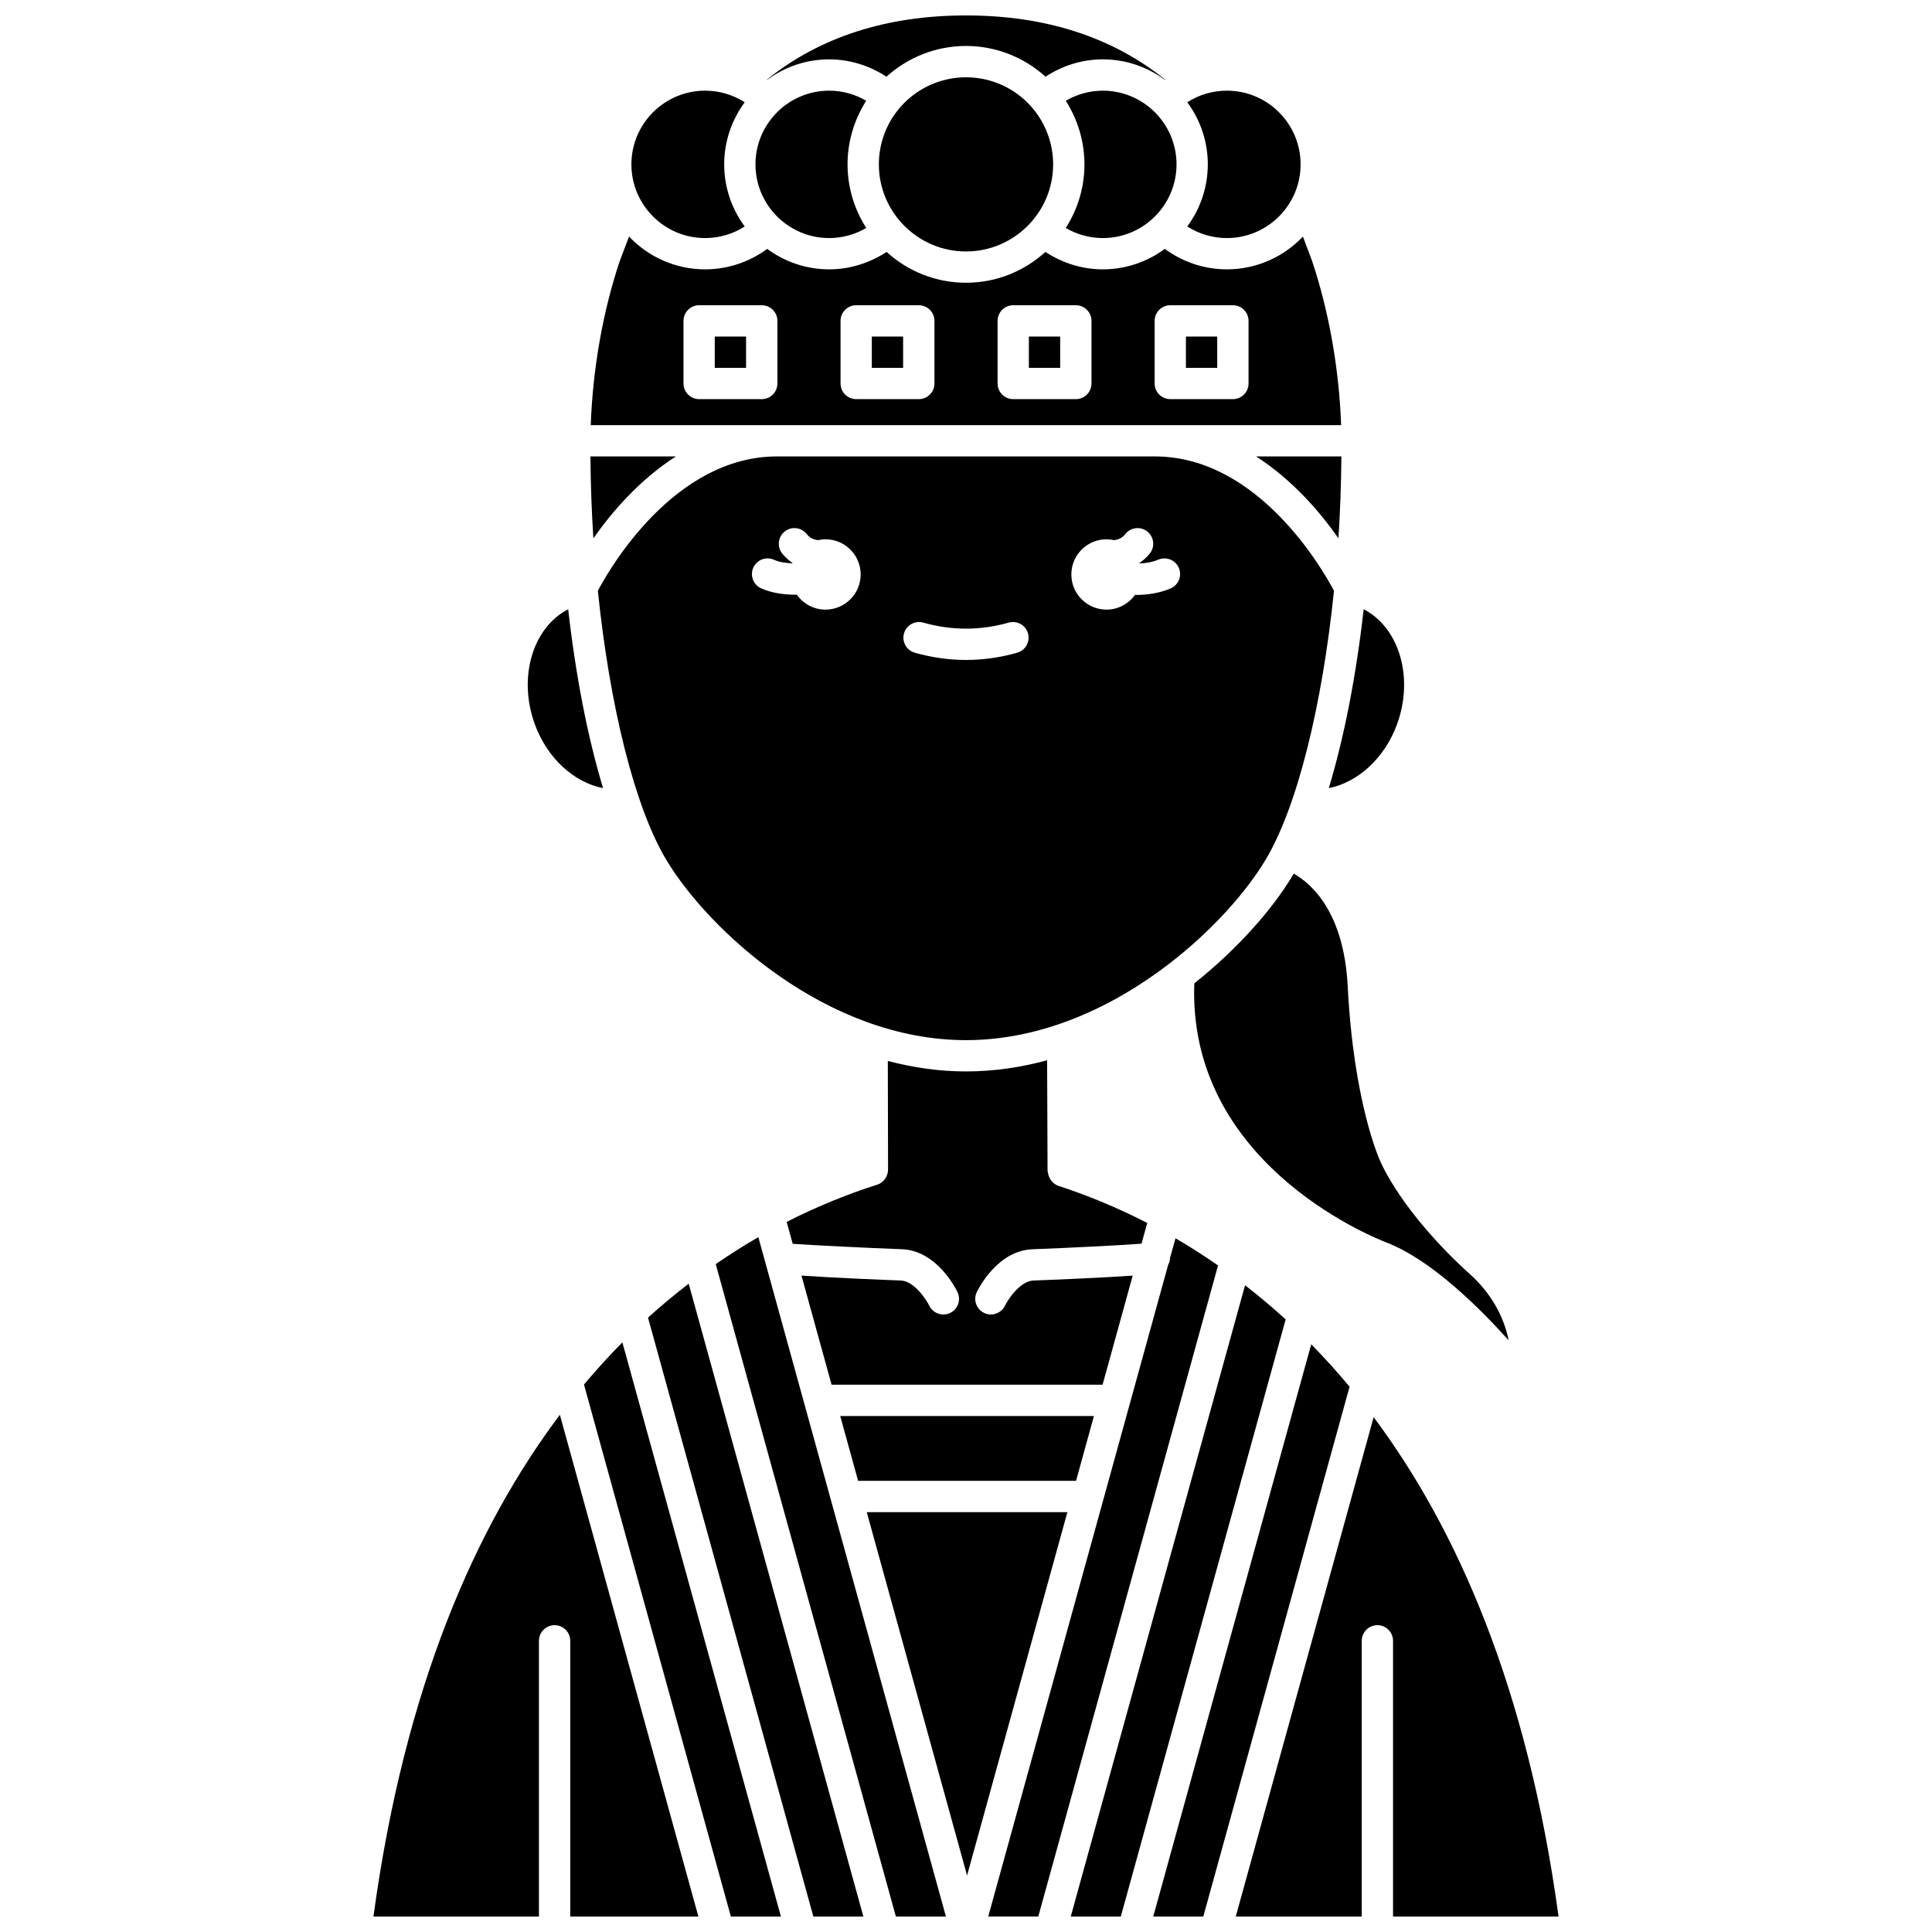
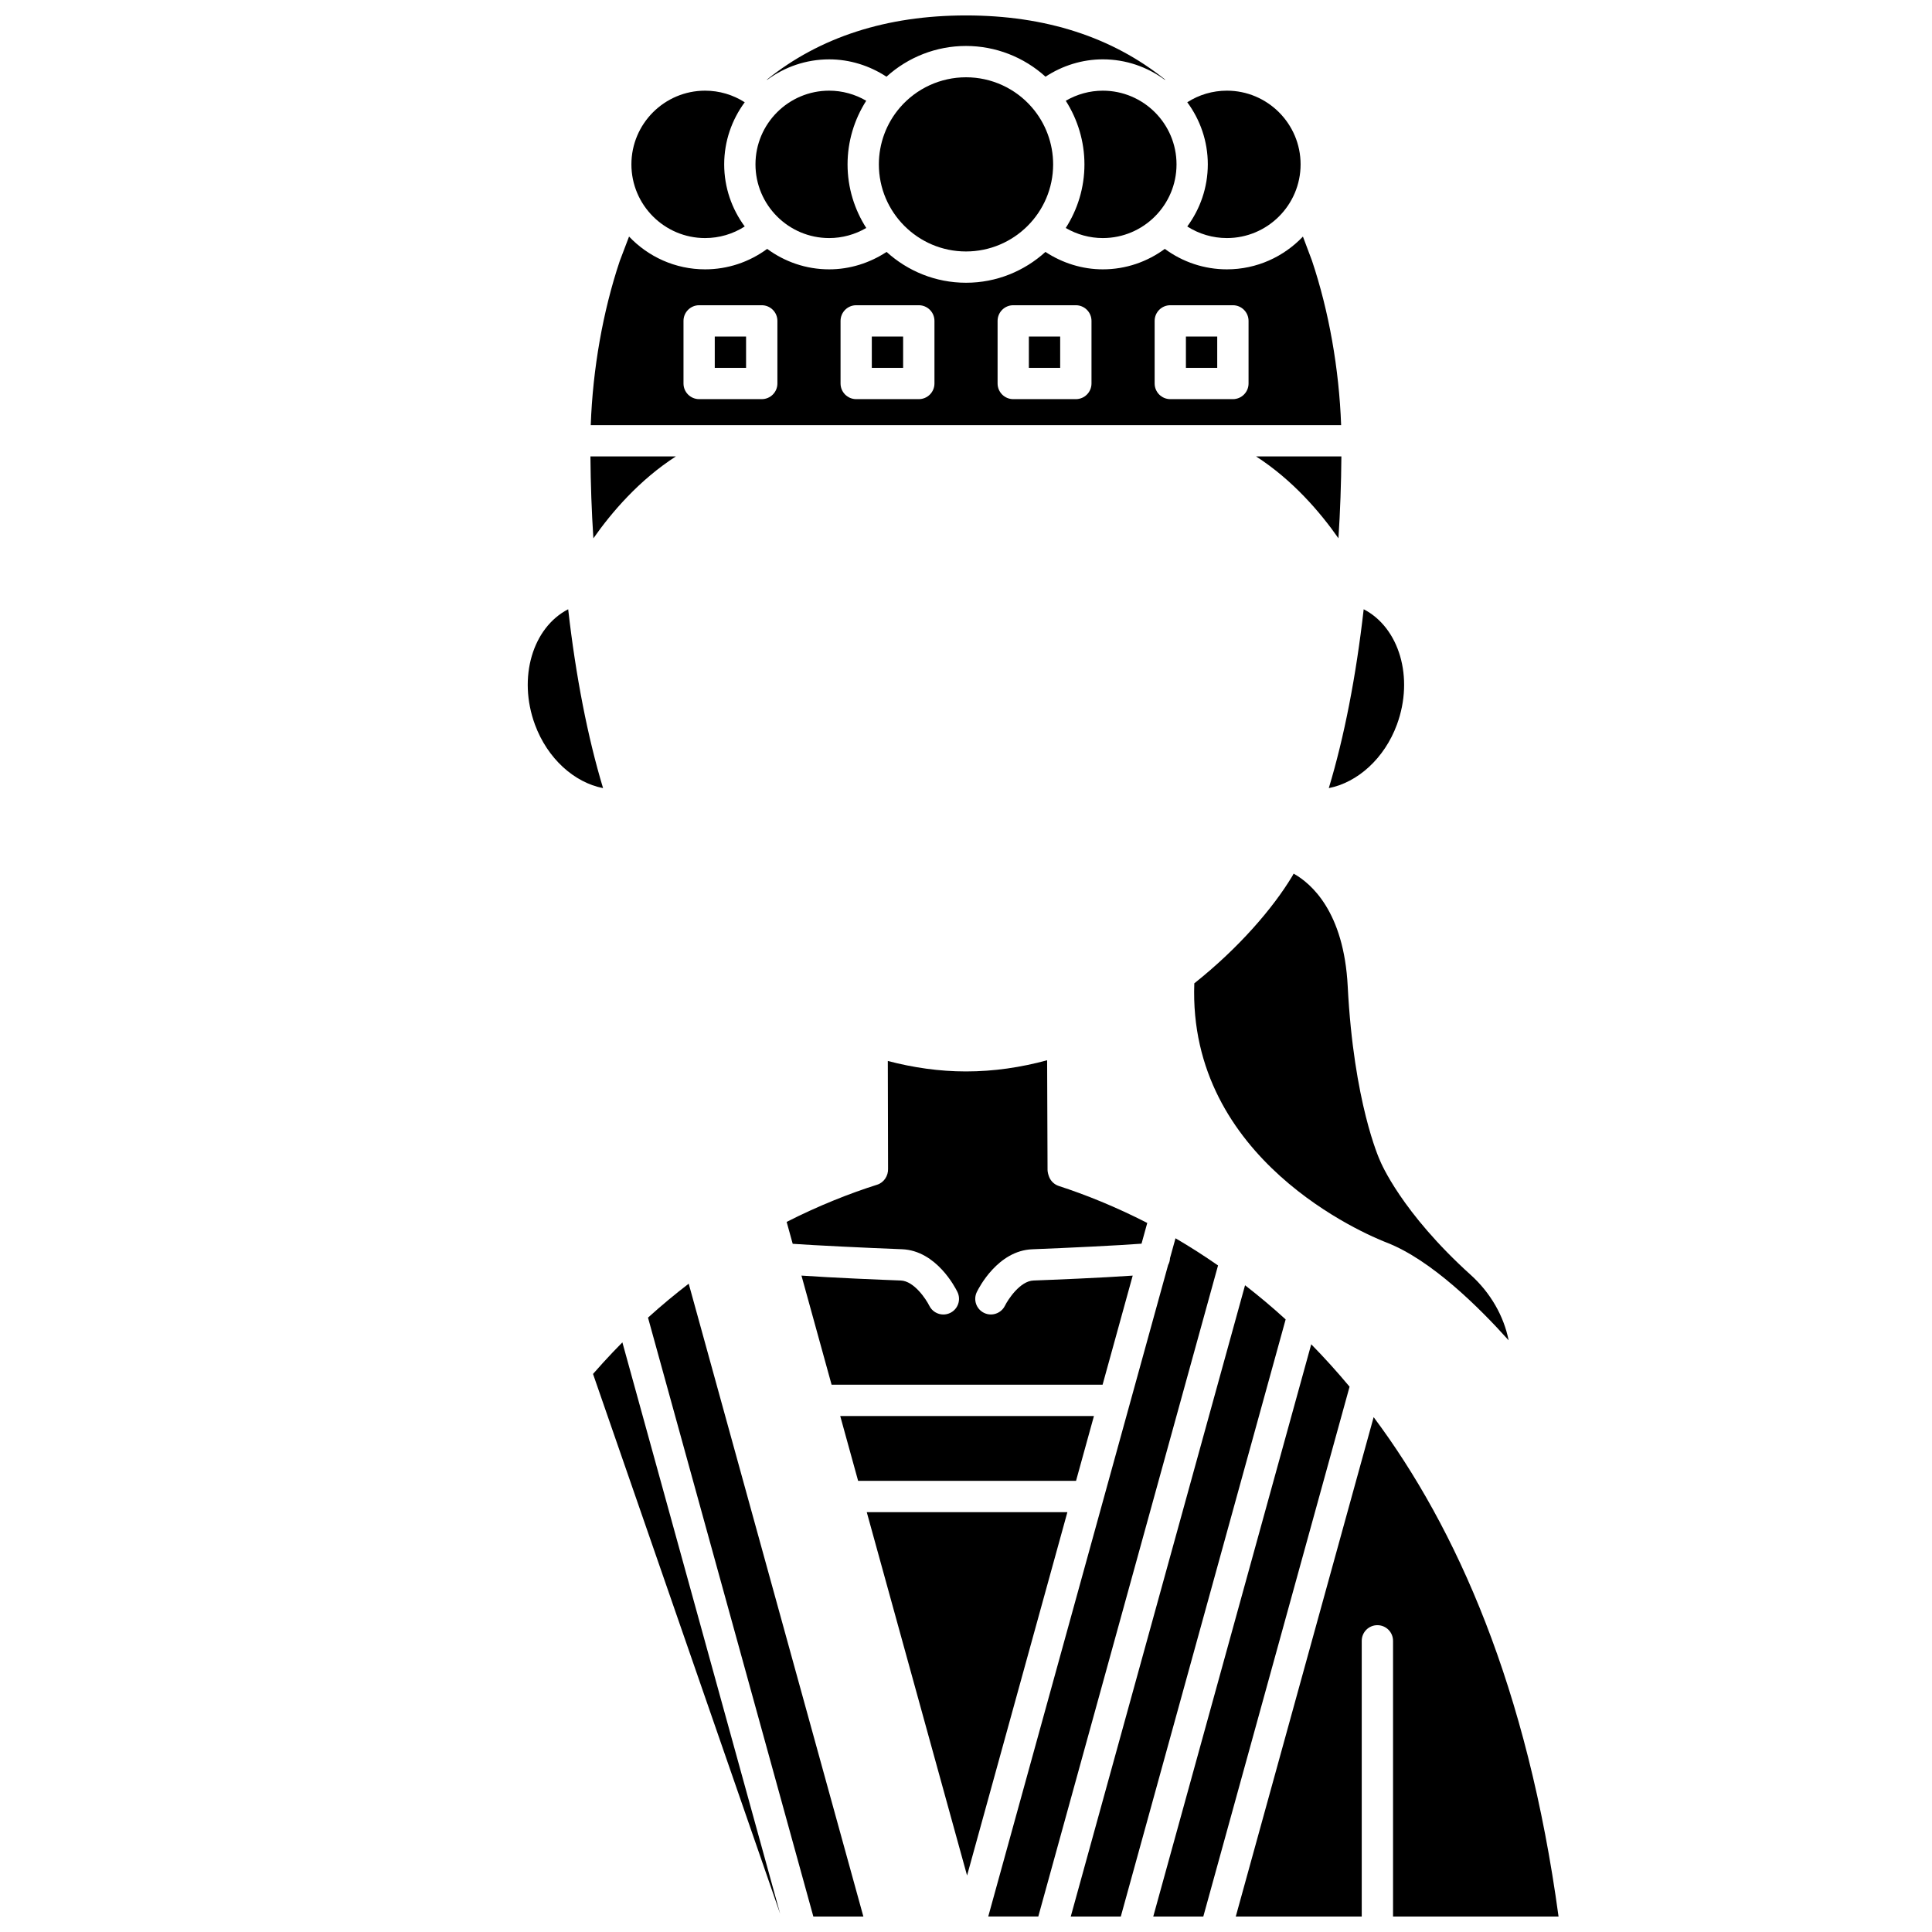
<svg xmlns="http://www.w3.org/2000/svg" width="800px" height="800px" version="1.1" viewBox="144 144 512 512">
  <defs>
    <clipPath id="i">
      <path d="m347 148.09h106v17.906h-106z" />
    </clipPath>
    <clipPath id="h">
      <path d="m405 472h62v179.9h-62z" />
    </clipPath>
    <clipPath id="g">
      <path d="m315 484h58v167.9h-58z" />
    </clipPath>
    <clipPath id="f">
      <path d="m449 500h53v151.9h-53z" />
    </clipPath>
    <clipPath id="e">
      <path d="m471 519h87v132.9h-87z" />
    </clipPath>
    <clipPath id="d">
-       <path d="m298 499h53v152.9h-53z" />
+       <path d="m298 499h53v152.9z" />
    </clipPath>
    <clipPath id="c">
      <path d="m427 484h58v167.9h-58z" />
    </clipPath>
    <clipPath id="b">
-       <path d="m333 471h62v180.9h-62z" />
-     </clipPath>
+       </clipPath>
    <clipPath id="a">
-       <path d="m242 518h88v133.9h-88z" />
-     </clipPath>
+       </clipPath>
  </defs>
  <path d="m436.26 207.09c10.77 0 19.531-8.758 19.531-19.531 0-10.77-8.766-19.527-19.531-19.527-3.481 0-6.856 0.945-9.82 2.672 3.199 5.016 4.949 10.852 4.949 16.859 0 6.203-1.832 11.98-4.957 16.855 2.965 1.727 6.344 2.672 9.828 2.672z" />
  <path d="m469.14 207.09c10.77 0 19.531-8.758 19.531-19.531 0-10.77-8.762-19.531-19.531-19.531-3.769 0-7.387 1.078-10.5 3.074 3.406 4.617 5.441 10.297 5.441 16.457-0.004 6.16-2.039 11.844-5.445 16.461 3.117 1.988 6.731 3.07 10.504 3.07z" />
  <g clip-path="url(#i)">
    <path d="m363.74 159.73c5.441 0 10.684 1.656 15.184 4.598 5.738-5.203 13.223-8.148 21.062-8.148 7.859 0 15.34 2.941 21.086 8.145 4.5-2.945 9.742-4.598 15.184-4.598 6.152 0 11.82 2.027 16.43 5.422 0.023-0.02 0.051-0.039 0.078-0.055-13.973-11.246-31.668-17.004-52.762-17.004s-38.785 5.758-52.762 17.008c0.023 0.016 0.051 0.031 0.074 0.055 4.606-3.391 10.281-5.422 16.426-5.422z" />
  </g>
  <path d="m330.86 207.09c3.769 0 7.387-1.078 10.5-3.074-3.406-4.617-5.441-10.297-5.441-16.457s2.035-11.84 5.441-16.457c-3.113-1.992-6.731-3.074-10.5-3.074-10.77 0-19.531 8.758-19.531 19.531 0 10.773 8.762 19.531 19.531 19.531z" />
  <path d="m363.74 207.09c3.484 0 6.863-0.945 9.828-2.676-3.121-4.875-4.957-10.652-4.957-16.855 0-6.008 1.75-11.848 4.949-16.859-2.965-1.727-6.34-2.672-9.82-2.672-10.77 0-19.531 8.758-19.531 19.531 0 10.773 8.762 19.531 19.531 19.531z" />
  <path d="m400.01 164.48c-6.738 0-13.113 2.926-17.508 8.016-3.609 4.18-5.594 9.535-5.594 15.062 0 12.723 10.355 23.082 23.082 23.082 12.746 0 23.102-10.355 23.102-23.082 0-5.527-1.988-10.883-5.594-15.062-4.394-5.098-10.77-8.016-17.488-8.016z" />
  <path d="m417.56 475.07c9.223-0.355 23.324-1.039 28.957-1.484l1.52-5.492c-8.41-4.312-16.367-7.496-23.434-9.793-1.145-0.375-2.07-1.219-2.539-2.332-0.215-0.508-0.449-1.34-0.453-1.891l-0.113-29.098c-6.898 1.875-14.098 2.961-21.516 2.961-7.129 0-14.051-1.031-20.703-2.773l0.066 28.57c0.062 1.844-1.07 3.641-2.867 4.211-7.234 2.293-15.387 5.492-24.008 9.867l1.605 5.805c5.254 0.383 19.617 1.082 28.969 1.438 9.109 0.352 14.148 10.215 14.691 11.336 1 2.062 0.137 4.547-1.922 5.543-0.586 0.281-1.203 0.418-1.809 0.418-1.535 0-3.012-0.855-3.731-2.328-0.836-1.691-4.016-6.543-7.551-6.68-5.031-0.191-18.082-0.723-26.324-1.305l7.981 28.91h71.82l7.981-28.906c-8.242 0.586-21.277 1.113-26.305 1.301-3.539 0.137-6.719 4.992-7.551 6.68-0.723 1.469-2.199 2.32-3.731 2.32-0.609 0-1.23-0.133-1.816-0.422-2.055-1.004-2.906-3.473-1.91-5.527 0.543-1.113 5.582-10.973 14.691-11.328z" />
  <path d="m429.16 536.44 4.746-17.184h-67.238l4.742 17.184z" />
  <path d="m501.16 405.39c-1.016-19.816-9.699-27.277-14.332-29.871-0.121 0.203-0.23 0.445-0.352 0.645-5.086 8.477-14.164 19.047-25.973 28.43-1.738 46.836 45.559 66.605 51.027 68.723 11.758 4.562 24.512 17.215 32.27 25.875-1.266-6.402-4.785-12.578-10.035-17.32-18.367-16.586-23.828-29.762-24.051-30.312-0.199-0.43-6.977-15.363-8.555-46.168z" />
-   <path d="m453.77 399.46c11.688-8.977 20.664-19.344 25.602-27.566 8.418-14.035 15.02-40.887 18.148-71.34-3.016-5.703-20.129-35.594-47.453-35.594l-100.14-0.004c-27.32 0-44.465 29.887-47.488 35.598 3.133 30.449 9.73 57.305 18.148 71.336 11.078 18.465 42.43 47.758 79.395 47.758 20.445 0 39.156-8.977 53.684-20.109 0.035-0.035 0.07-0.051 0.105-0.078zm-91.004-93.902c-3.152 0-5.926-1.574-7.613-3.973-0.125 0-0.242 0.02-0.363 0.02-3.133 0-6.375-0.48-9.066-1.684-2.09-0.938-3.027-3.387-2.094-5.481s3.387-3.035 5.481-2.094c1.359 0.609 3.113 0.875 4.867 0.941 0.012-0.031 0.02-0.066 0.031-0.105-1.016-0.711-1.965-1.52-2.758-2.555-1.395-1.816-1.055-4.418 0.762-5.816 1.812-1.398 4.418-1.059 5.816 0.762 0.789 1.023 1.824 1.426 2.934 1.574 0.648-0.141 1.316-0.227 2.008-0.227 5.144 0 9.316 4.172 9.316 9.316-0.008 5.144-4.18 9.32-9.32 9.32zm50.805 11.418c-4.496 1.277-9.066 1.922-13.57 1.922s-9.074-0.648-13.57-1.922c-2.203-0.621-3.484-2.914-2.859-5.117 0.621-2.203 2.934-3.484 5.117-2.859 7.531 2.133 15.102 2.129 22.625 0 2.199-0.621 4.496 0.656 5.117 2.859 0.625 2.199-0.652 4.488-2.859 5.117zm31.215-15.32c-1.691 2.352-4.434 3.898-7.551 3.898-5.144 0-9.316-4.172-9.316-9.316 0-5.144 4.172-9.316 9.316-9.316 0.691 0 1.359 0.086 2.008 0.227 1.105-0.148 2.144-0.547 2.934-1.574 1.395-1.82 4-2.16 5.816-0.762 1.816 1.395 2.16 4 0.762 5.816-0.797 1.035-1.742 1.844-2.754 2.555 0.016 0.047 0.027 0.09 0.043 0.137 1.672-0.074 3.394-0.352 4.914-1.004 2.094-0.895 4.547 0.074 5.445 2.18 0.898 2.102-0.074 4.543-2.18 5.445-2.887 1.234-6.117 1.727-9.172 1.727-0.098 0.008-0.18-0.012-0.266-0.012z" />
  <path d="m514.2 336.02c4.59-12.48 0.594-25.711-8.809-30.562-2.004 17.715-5.188 33.996-9.246 47.398 7.625-1.488 14.746-7.84 18.055-16.836z" />
  <path d="m498.7 286.65c0.469-7.148 0.723-14.418 0.781-21.691h-22.609c9.691 6.238 17.016 14.801 21.828 21.691z" />
  <path d="m373.7 544.74 26.582 96.293 26.586-96.293z" />
  <g clip-path="url(#h)">
    <path d="m455.52 472.16-1.453 5.25c-0.031 0.633-0.191 1.25-0.496 1.805l-47.676 172.68h13.262l47.637-172.54c-3.801-2.633-7.57-5.043-11.273-7.195z" />
  </g>
  <path d="m333.42 233.19h8.297v8.297h-8.297z" />
  <g clip-path="url(#g)">
    <path d="m315.73 493.19 43.816 158.71h13.258l-46.289-167.71c-3.598 2.762-7.195 5.742-10.785 8.992z" />
  </g>
  <g clip-path="url(#f)">
    <path d="m491.49 500.25-41.867 151.66h13.262l38.766-140.42c-3.34-4.004-6.734-7.75-10.16-11.238z" />
  </g>
  <g clip-path="url(#e)">
    <path d="m557.03 651.9c-8.246-60.68-27.02-102.91-49-132.34l-36.539 132.34h33.383v-73.062c0-2.293 1.859-4.148 4.148-4.148 2.289 0 4.148 1.855 4.148 4.148v73.062z" />
  </g>
  <g clip-path="url(#d)">
    <path d="m298.76 510.91 38.926 140.99h13.262l-42.012-152.16c-3.434 3.461-6.828 7.188-10.176 11.172z" />
  </g>
  <g clip-path="url(#c)">
    <path d="m473.95 484.61-46.191 167.3h13.262l43.688-158.25c-3.578-3.273-7.168-6.269-10.758-9.051z" />
  </g>
  <g clip-path="url(#b)">
    <path d="m333.68 479 47.738 172.91h13.262l-49.711-180.05c-3.711 2.129-7.488 4.519-11.289 7.137z" />
  </g>
  <path d="m416.66 233.19h8.297v8.297h-8.297z" />
  <path d="m458.28 233.19h8.297v8.297h-8.297z" />
  <path d="m375.04 233.19h8.297v8.297h-8.297z" />
  <g clip-path="url(#a)">
    <path d="m242.97 651.9h43.855v-73.062c0-2.293 1.859-4.148 4.148-4.148 2.289 0 4.148 1.855 4.148 4.148v73.062h33.961l-36.711-132.96c-22.168 29.469-41.105 71.875-49.402 132.96z" />
  </g>
  <path d="m303.82 352.86c-4.055-13.406-7.242-29.684-9.246-47.402-9.402 4.848-13.402 18.082-8.809 30.562 3.312 9 10.41 15.355 18.055 16.84z" />
  <path d="m323.11 264.96h-22.641c0.059 7.277 0.316 14.551 0.781 21.707 4.824-6.891 12.156-15.465 21.859-21.707z" />
  <path d="m491.66 213-2.371-6.305c-5.074 5.332-12.219 8.684-20.145 8.684-5.988 0-11.703-1.922-16.453-5.422-4.613 3.394-10.281 5.422-16.43 5.422-5.453 0-10.703-1.664-15.207-4.617-5.57 5.055-12.941 8.168-21.039 8.168-8.109 0-15.484-3.109-21.059-8.168-4.508 2.953-9.758 4.617-15.215 4.617-6.152 0-11.82-2.027-16.43-5.422-4.754 3.5-10.465 5.422-16.453 5.422-7.93 0-15.082-3.352-20.152-8.691l-2.457 6.461c-4.473 13.34-7.164 28.633-7.695 43.512h198.86c-0.535-14.879-3.227-30.188-7.75-43.66zm-141.64 32.629c0 2.289-1.859 4.148-4.148 4.148h-16.59c-2.289 0-4.148-1.859-4.148-4.148v-16.59c0-2.289 1.859-4.148 4.148-4.148h16.59c2.289 0 4.148 1.859 4.148 4.148zm41.621 0c0 2.289-1.859 4.148-4.148 4.148h-16.59c-2.289 0-4.148-1.859-4.148-4.148v-16.59c0-2.289 1.859-4.148 4.148-4.148h16.59c2.289 0 4.148 1.859 4.148 4.148zm41.617 0c0 2.289-1.859 4.148-4.148 4.148h-16.59c-2.289 0-4.148-1.859-4.148-4.148v-16.59c0-2.289 1.859-4.148 4.148-4.148h16.59c2.289 0 4.148 1.859 4.148 4.148zm41.621 0c0 2.289-1.859 4.148-4.148 4.148h-16.59c-2.289 0-4.148-1.859-4.148-4.148v-16.59c0-2.289 1.859-4.148 4.148-4.148h16.59c2.289 0 4.148 1.859 4.148 4.148z" />
</svg>